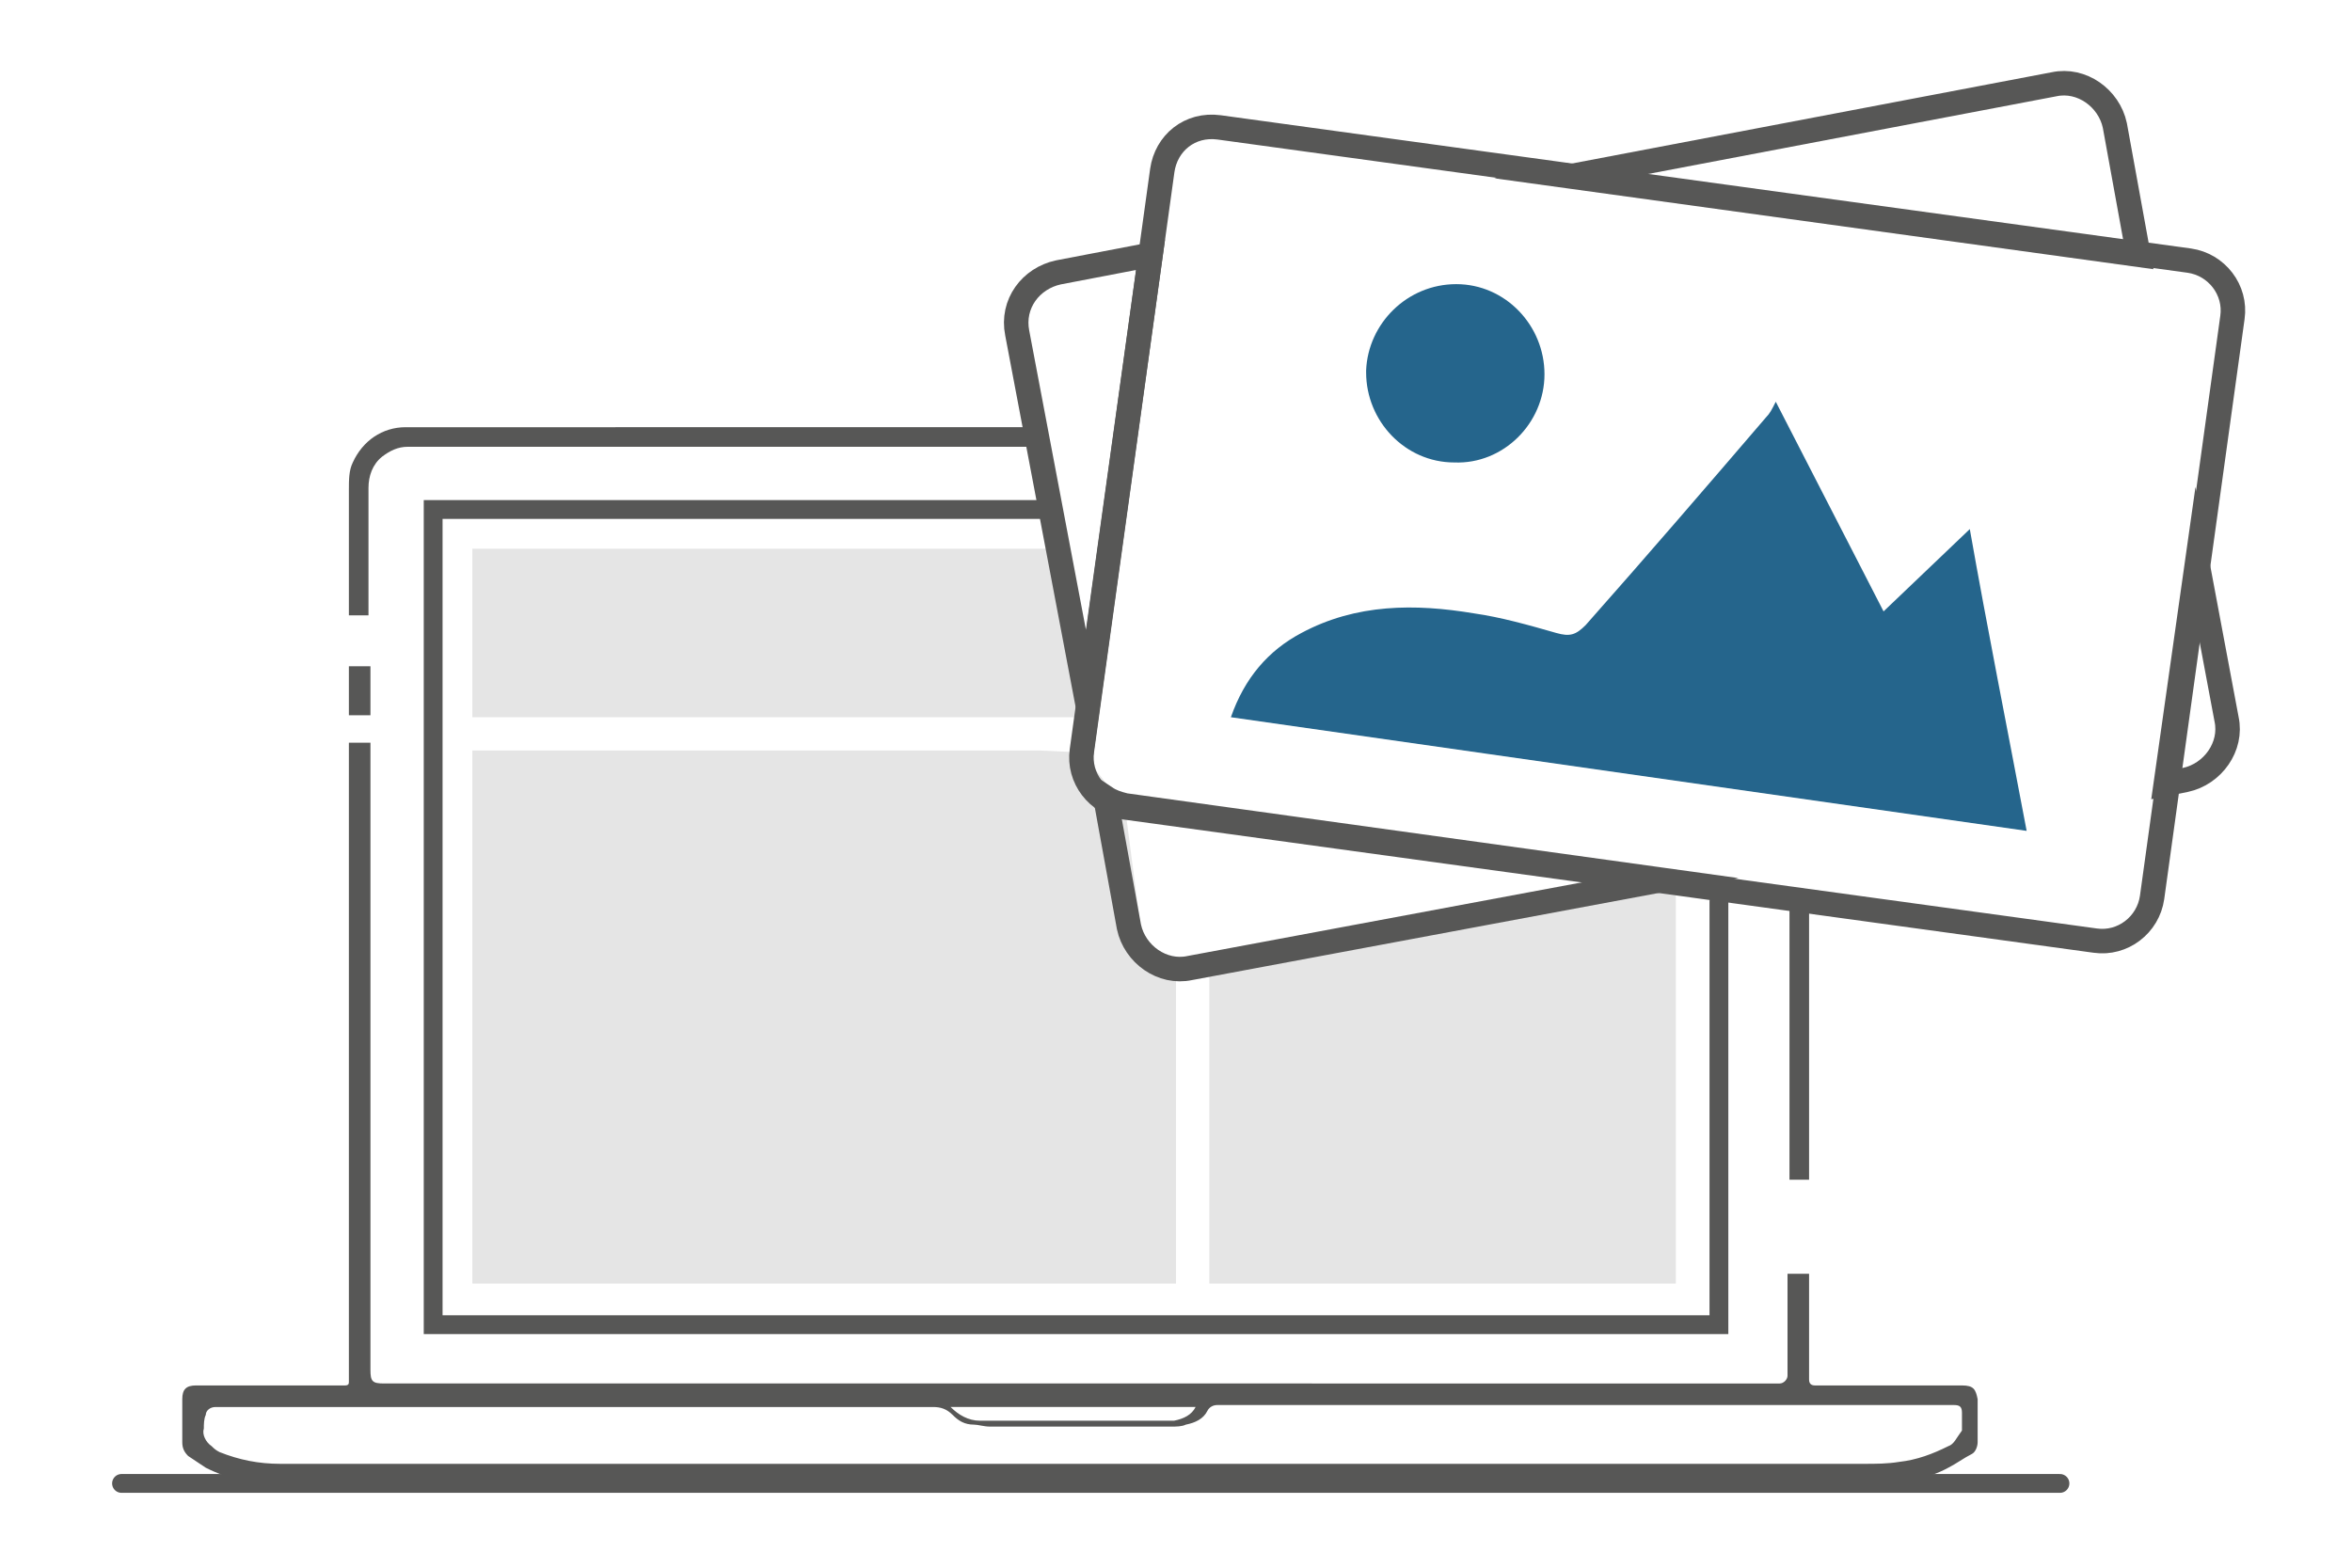
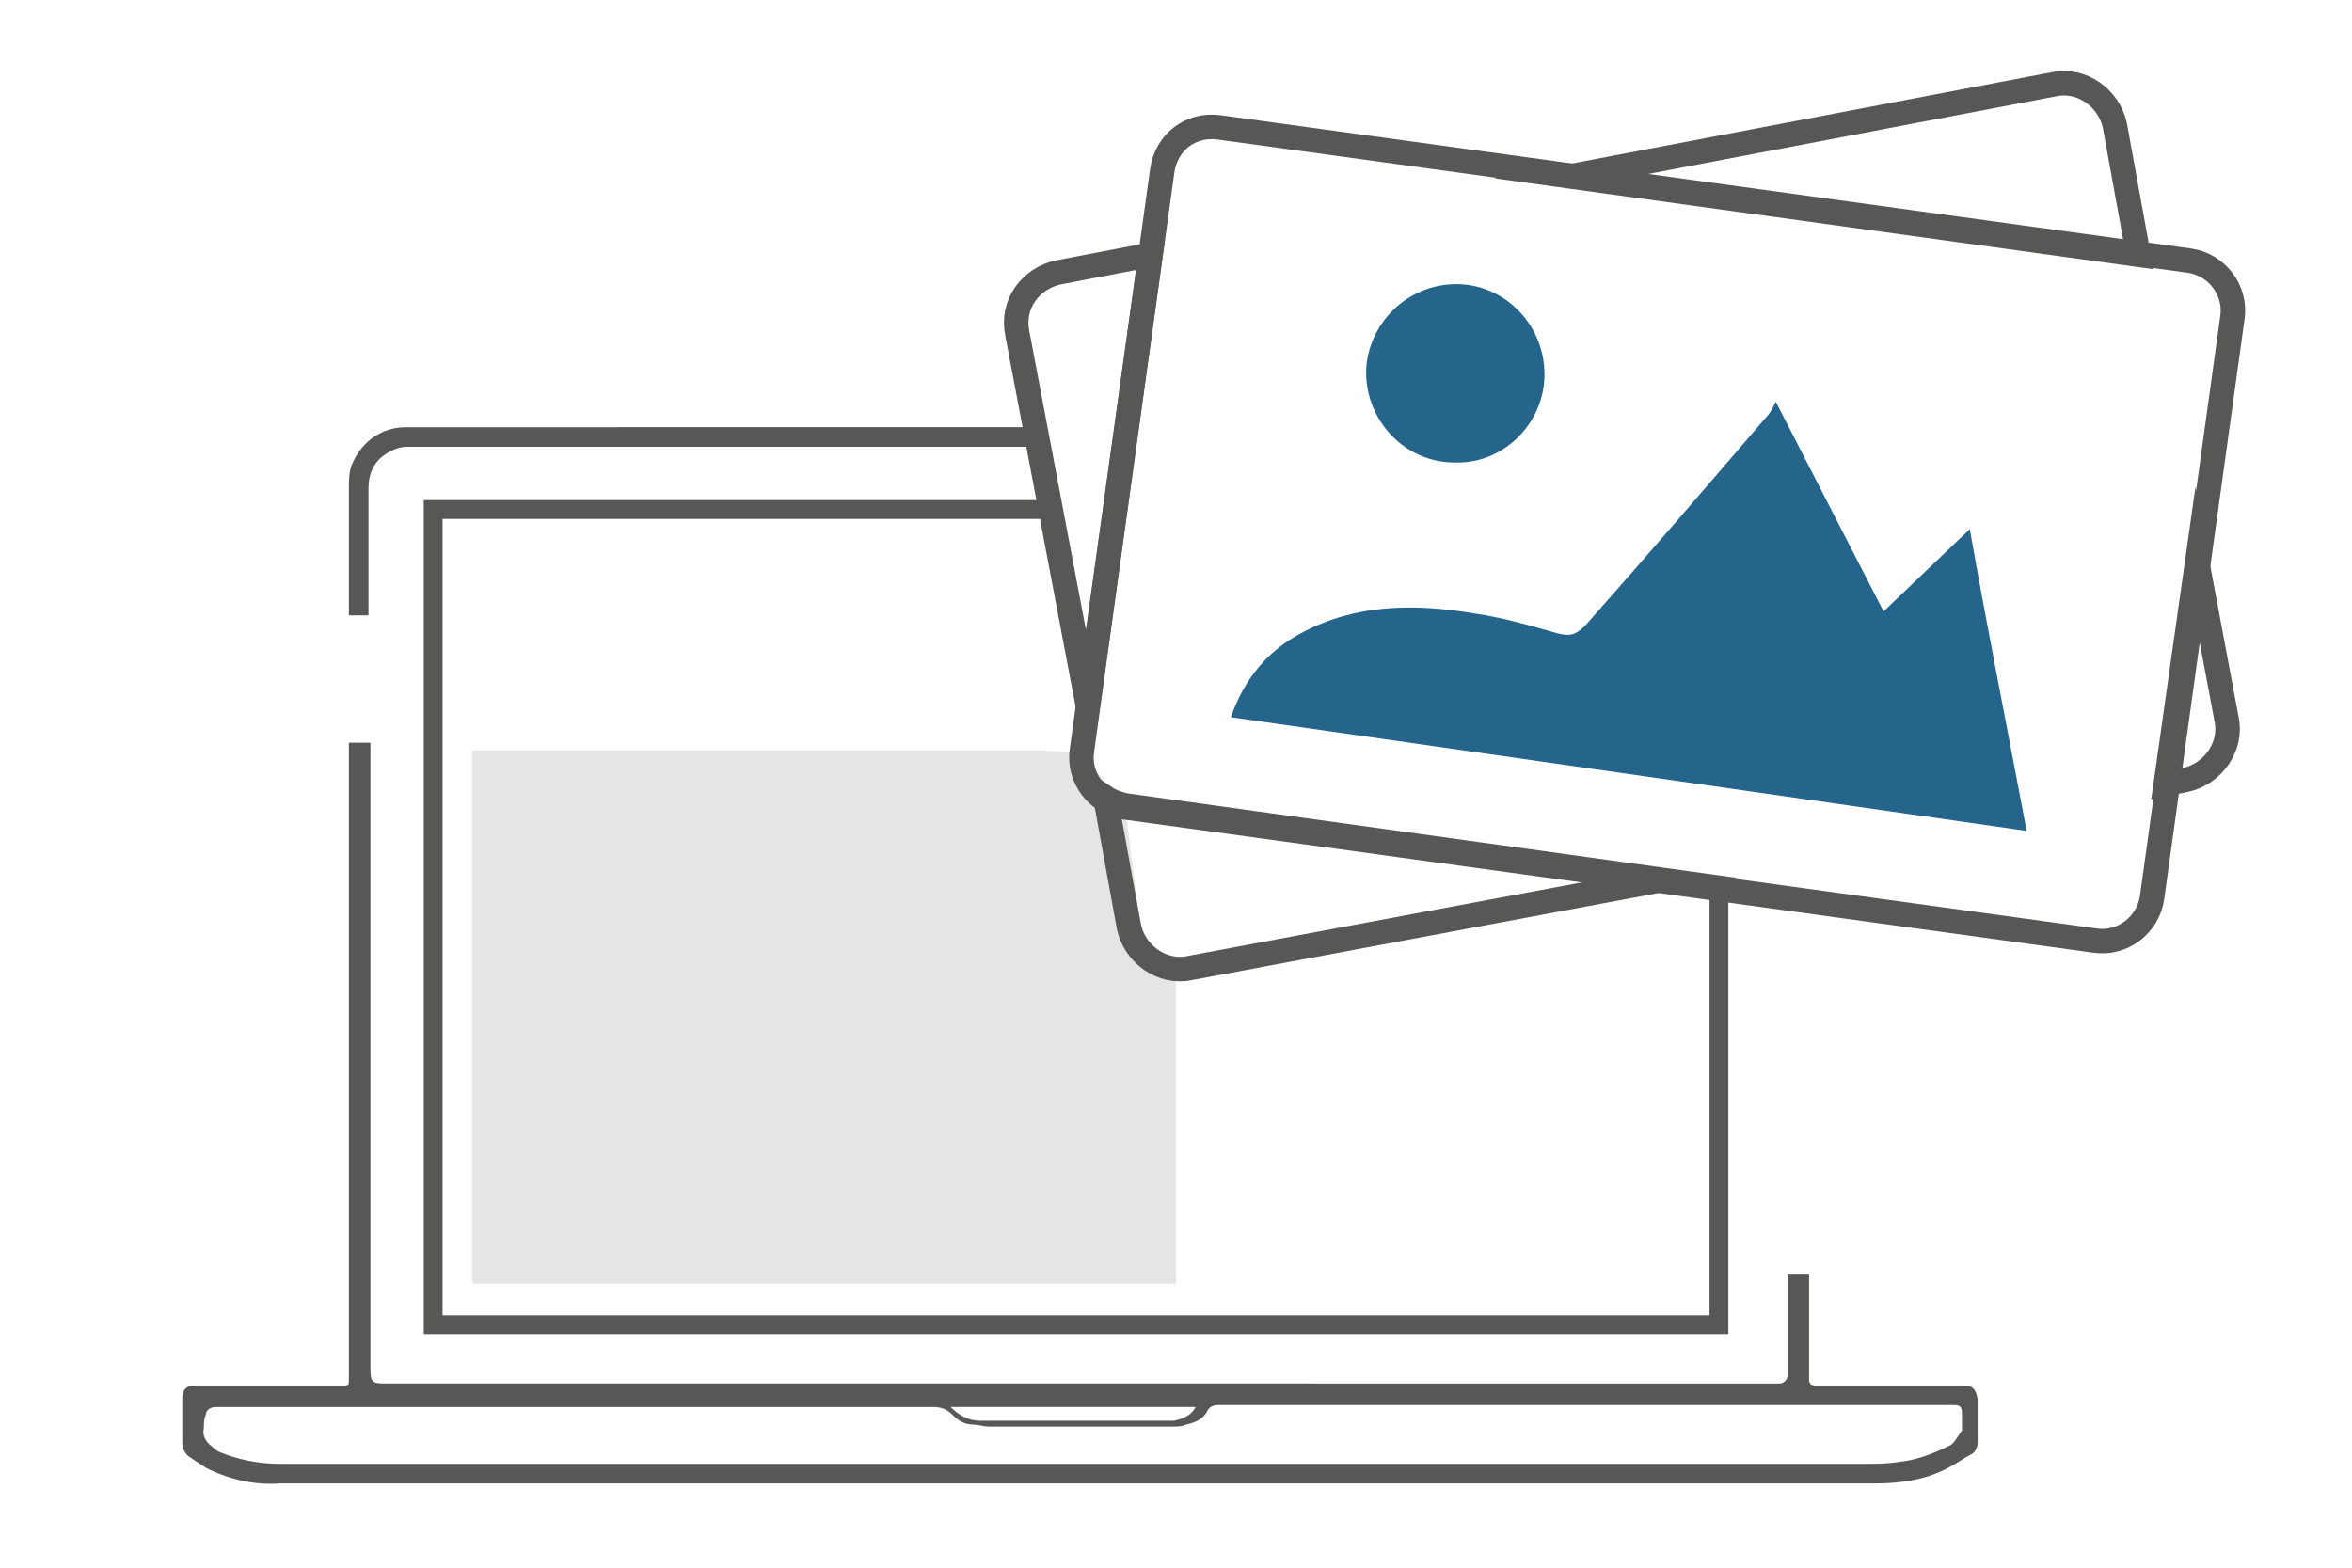
<svg xmlns="http://www.w3.org/2000/svg" version="1.1" id="Layer_1" x="0px" y="0px" viewBox="0 0 120 80" style="enable-background:new 0 0 120 80;" xml:space="preserve">
  <style type="text/css">
	.st0{fill:none;stroke:#57595B;stroke-width:1.5;stroke-linecap:round;stroke-linejoin:round;stroke-miterlimit:10;}
	.st1{fill:none;stroke:#25658C;stroke-width:2;stroke-linecap:round;stroke-linejoin:round;stroke-miterlimit:10;}
	.st2{fill:none;stroke:#57595B;stroke-width:2;stroke-linecap:round;stroke-linejoin:round;stroke-miterlimit:10;}
	.st3{fill:#2A678A;}
	.st4{fill:none;stroke:#57595B;stroke-linecap:round;stroke-linejoin:round;stroke-miterlimit:10;}
	.st5{fill:#575756;}
	.st6{fill:none;stroke:#2A678A;stroke-width:0.75;stroke-linecap:round;stroke-linejoin:round;stroke-miterlimit:10;}
	.st7{fill:#25658C;}
	.st8{fill:none;stroke:#444444;stroke-width:1.5;stroke-linecap:round;stroke-linejoin:round;stroke-miterlimit:10;}
	.st9{fill:#444444;}
	.st10{fill:none;stroke:#444444;stroke-width:3;stroke-linecap:round;stroke-linejoin:round;stroke-miterlimit:10;}
	.st11{fill:none;stroke:#575756;stroke-width:2;stroke-linecap:round;stroke-miterlimit:10;}
	.st12{fill:none;stroke:#575756;stroke-width:1.5;stroke-linecap:round;stroke-miterlimit:10;}
	.st13{fill:none;stroke:#575756;stroke-width:1.5;stroke-miterlimit:10;}
	.st14{fill:none;stroke:#575756;stroke-linecap:round;stroke-miterlimit:10;}
	.st15{fill:none;stroke:#575756;stroke-linejoin:round;}
	.st16{fill:#25648A;}
	.st17{fill:none;stroke:#575756;stroke-width:1.5;stroke-linecap:round;stroke-linejoin:round;stroke-miterlimit:10;}
	.st18{fill:#585857;stroke:#585857;stroke-width:1.708;stroke-linecap:round;stroke-miterlimit:10;}
	.st19{fill:none;stroke:#585857;stroke-width:2;stroke-linecap:round;stroke-linejoin:round;stroke-miterlimit:10;}
	.st20{fill:none;stroke:#25648A;stroke-linecap:round;stroke-linejoin:round;}
	.st21{fill:none;stroke:#575756;stroke-width:0.96;stroke-linecap:round;stroke-miterlimit:10;}
	.st22{fill:#E5E5E5;}
	.st23{fill:none;stroke:#575756;stroke-width:1.25;stroke-miterlimit:10;}
</style>
  <g>
-     <line class="st21" x1="6.2" y1="75.7" x2="105.1" y2="75.7" />
    <g>
-       <polygon class="st22" points="24.1,28 53.5,28 55.5,36.6 24.1,36.6   " />
      <polygon class="st22" points="24.1,38.3 53.1,38.3 55.2,38.4 57.4,41.2 58.4,48.9 60,50 60,65.5 24.1,65.5   " />
-       <polygon class="st22" points="61.7,49.3 85.5,45.3 85.5,65.5 61.7,65.5   " />
    </g>
    <path class="st23" d="M62.2,6.5l49.5,6.8c1.4,0.2,2.4,1.5,2.2,2.9l-4.1,29.6c-0.2,1.4-1.5,2.4-2.9,2.2l-49.5-6.8   c-1.4-0.2-2.4-1.5-2.2-2.9l4.1-29.6C59.5,7.3,60.7,6.3,62.2,6.5z" />
    <path class="st7" d="M96.1,31.2l4.4-4.2c0.9,5.1,1.9,10.1,2.9,15.4l-40.6-5.8c0.7-2,1.9-3.4,3.6-4.3c2.8-1.5,5.8-1.5,8.8-1   c1.4,0.2,2.8,0.6,4.2,1c0.7,0.2,1,0.1,1.5-0.4c3.1-3.5,6.2-7.1,9.2-10.6c0.2-0.2,0.3-0.4,0.5-0.8C92.5,24.2,94.3,27.7,96.1,31.2z" />
    <path class="st7" d="M74.3,14.5c2.5,0,4.5,2.1,4.5,4.6c0,2.5-2.1,4.6-4.6,4.5c-2.5,0-4.5-2.1-4.5-4.6c0,0,0,0,0-0.1   C69.8,16.5,71.8,14.5,74.3,14.5z" />
    <g>
      <path class="st23" d="M58.7,13L54,13.9c-1.4,0.3-2.4,1.6-2.1,3.1L55.5,36L58.7,13z" />
      <path class="st23" d="M109.1,13l-1.2-6.6c-0.3-1.4-1.7-2.4-3.1-2.1L80.1,9L109.1,13z" />
      <path class="st23" d="M57.4,41.1c-0.4-0.1-0.7-0.2-1-0.4l1.2,6.6c0.3,1.4,1.7,2.4,3.1,2.1l24.1-4.5L57.4,41.1z" />
      <path class="st23" d="M112.1,28.7L110.5,40l1-0.2c1.4-0.3,2.4-1.7,2.1-3.1L112.1,28.7z" />
    </g>
    <path class="st21" d="M53.7,26H22.1v41.6h65.6V46" />
  </g>
  <g>
    <path class="st5" d="M18.8,31.3v-3.5c0-1,0-1.9,0-2.9c0-0.6,0.2-1.2,0.7-1.6c0.4-0.3,0.8-0.5,1.3-0.5h26.3c2,0,3.9,0,5.9,0l-0.2-1   H20.7c-1.2,0-2.2,0.7-2.7,1.8c-0.2,0.4-0.2,0.9-0.2,1.4v6.4H18.8z" />
-     <rect x="17.8" y="34" class="st5" width="1.1" height="2.5" />
  </g>
  <g>
-     <polygon class="st5" points="92.3,60.2 92.3,45.9 91.3,45.8 91.3,60.2  " />
    <path class="st5" d="M100.1,70.7c-0.4,0-0.9,0-1.3,0H93c-0.1,0-0.2,0-0.4,0c-0.2,0-0.3-0.1-0.3-0.3V65h-1.1v4.7c0,0.2,0,0.4,0,0.5   c0,0.2-0.2,0.4-0.4,0.4H55l0,0H19.6c-0.6,0-0.7-0.1-0.7-0.7v-32h-1.1v32.3c0,0.1,0,0.1,0,0.3c0,0.1,0,0.2-0.2,0.2h-7.1   c-0.2,0-0.3,0-0.5,0c-0.5,0-0.7,0.2-0.7,0.7c0,0.7,0,1.4,0,2.2c0,0.3,0.1,0.5,0.3,0.7c0.3,0.2,0.6,0.4,0.9,0.6   c1.2,0.6,2.5,0.9,3.8,0.8h81.4c1.3,0,2.6-0.2,3.7-0.8c0.4-0.2,0.8-0.5,1.2-0.7c0.2-0.1,0.3-0.4,0.3-0.6v-2.2   C100.8,70.9,100.7,70.7,100.1,70.7z M61,71.8c-0.2,0.4-0.6,0.6-1.1,0.7h-9.9c-0.6,0-1.1-0.3-1.5-0.7L61,71.8z M99.4,73.8   c-0.8,0.4-1.6,0.7-2.5,0.8c-0.6,0.1-1.2,0.1-1.8,0.1H55l-35.6,0h-5.1c-1.1,0-2.1-0.2-3.1-0.6c-0.2-0.1-0.3-0.2-0.4-0.3   c-0.3-0.2-0.5-0.6-0.4-0.9c0-0.2,0-0.5,0.1-0.7c0,0,0,0,0,0c0-0.2,0.2-0.4,0.5-0.4c0.1,0,0.3,0,0.4,0h36.2c0.4,0,0.7,0.1,1,0.4   c0.3,0.3,0.6,0.5,1.1,0.5c0.2,0,0.5,0.1,0.8,0.1h9.3c0.2,0,0.5,0,0.7-0.1c0.5-0.1,0.9-0.3,1.1-0.7c0.1-0.2,0.3-0.3,0.5-0.3h37.6   c0.3,0,0.4,0.1,0.4,0.4c0,0.3,0,0.6,0,0.9C99.8,73.4,99.7,73.7,99.4,73.8z" />
  </g>
</svg>